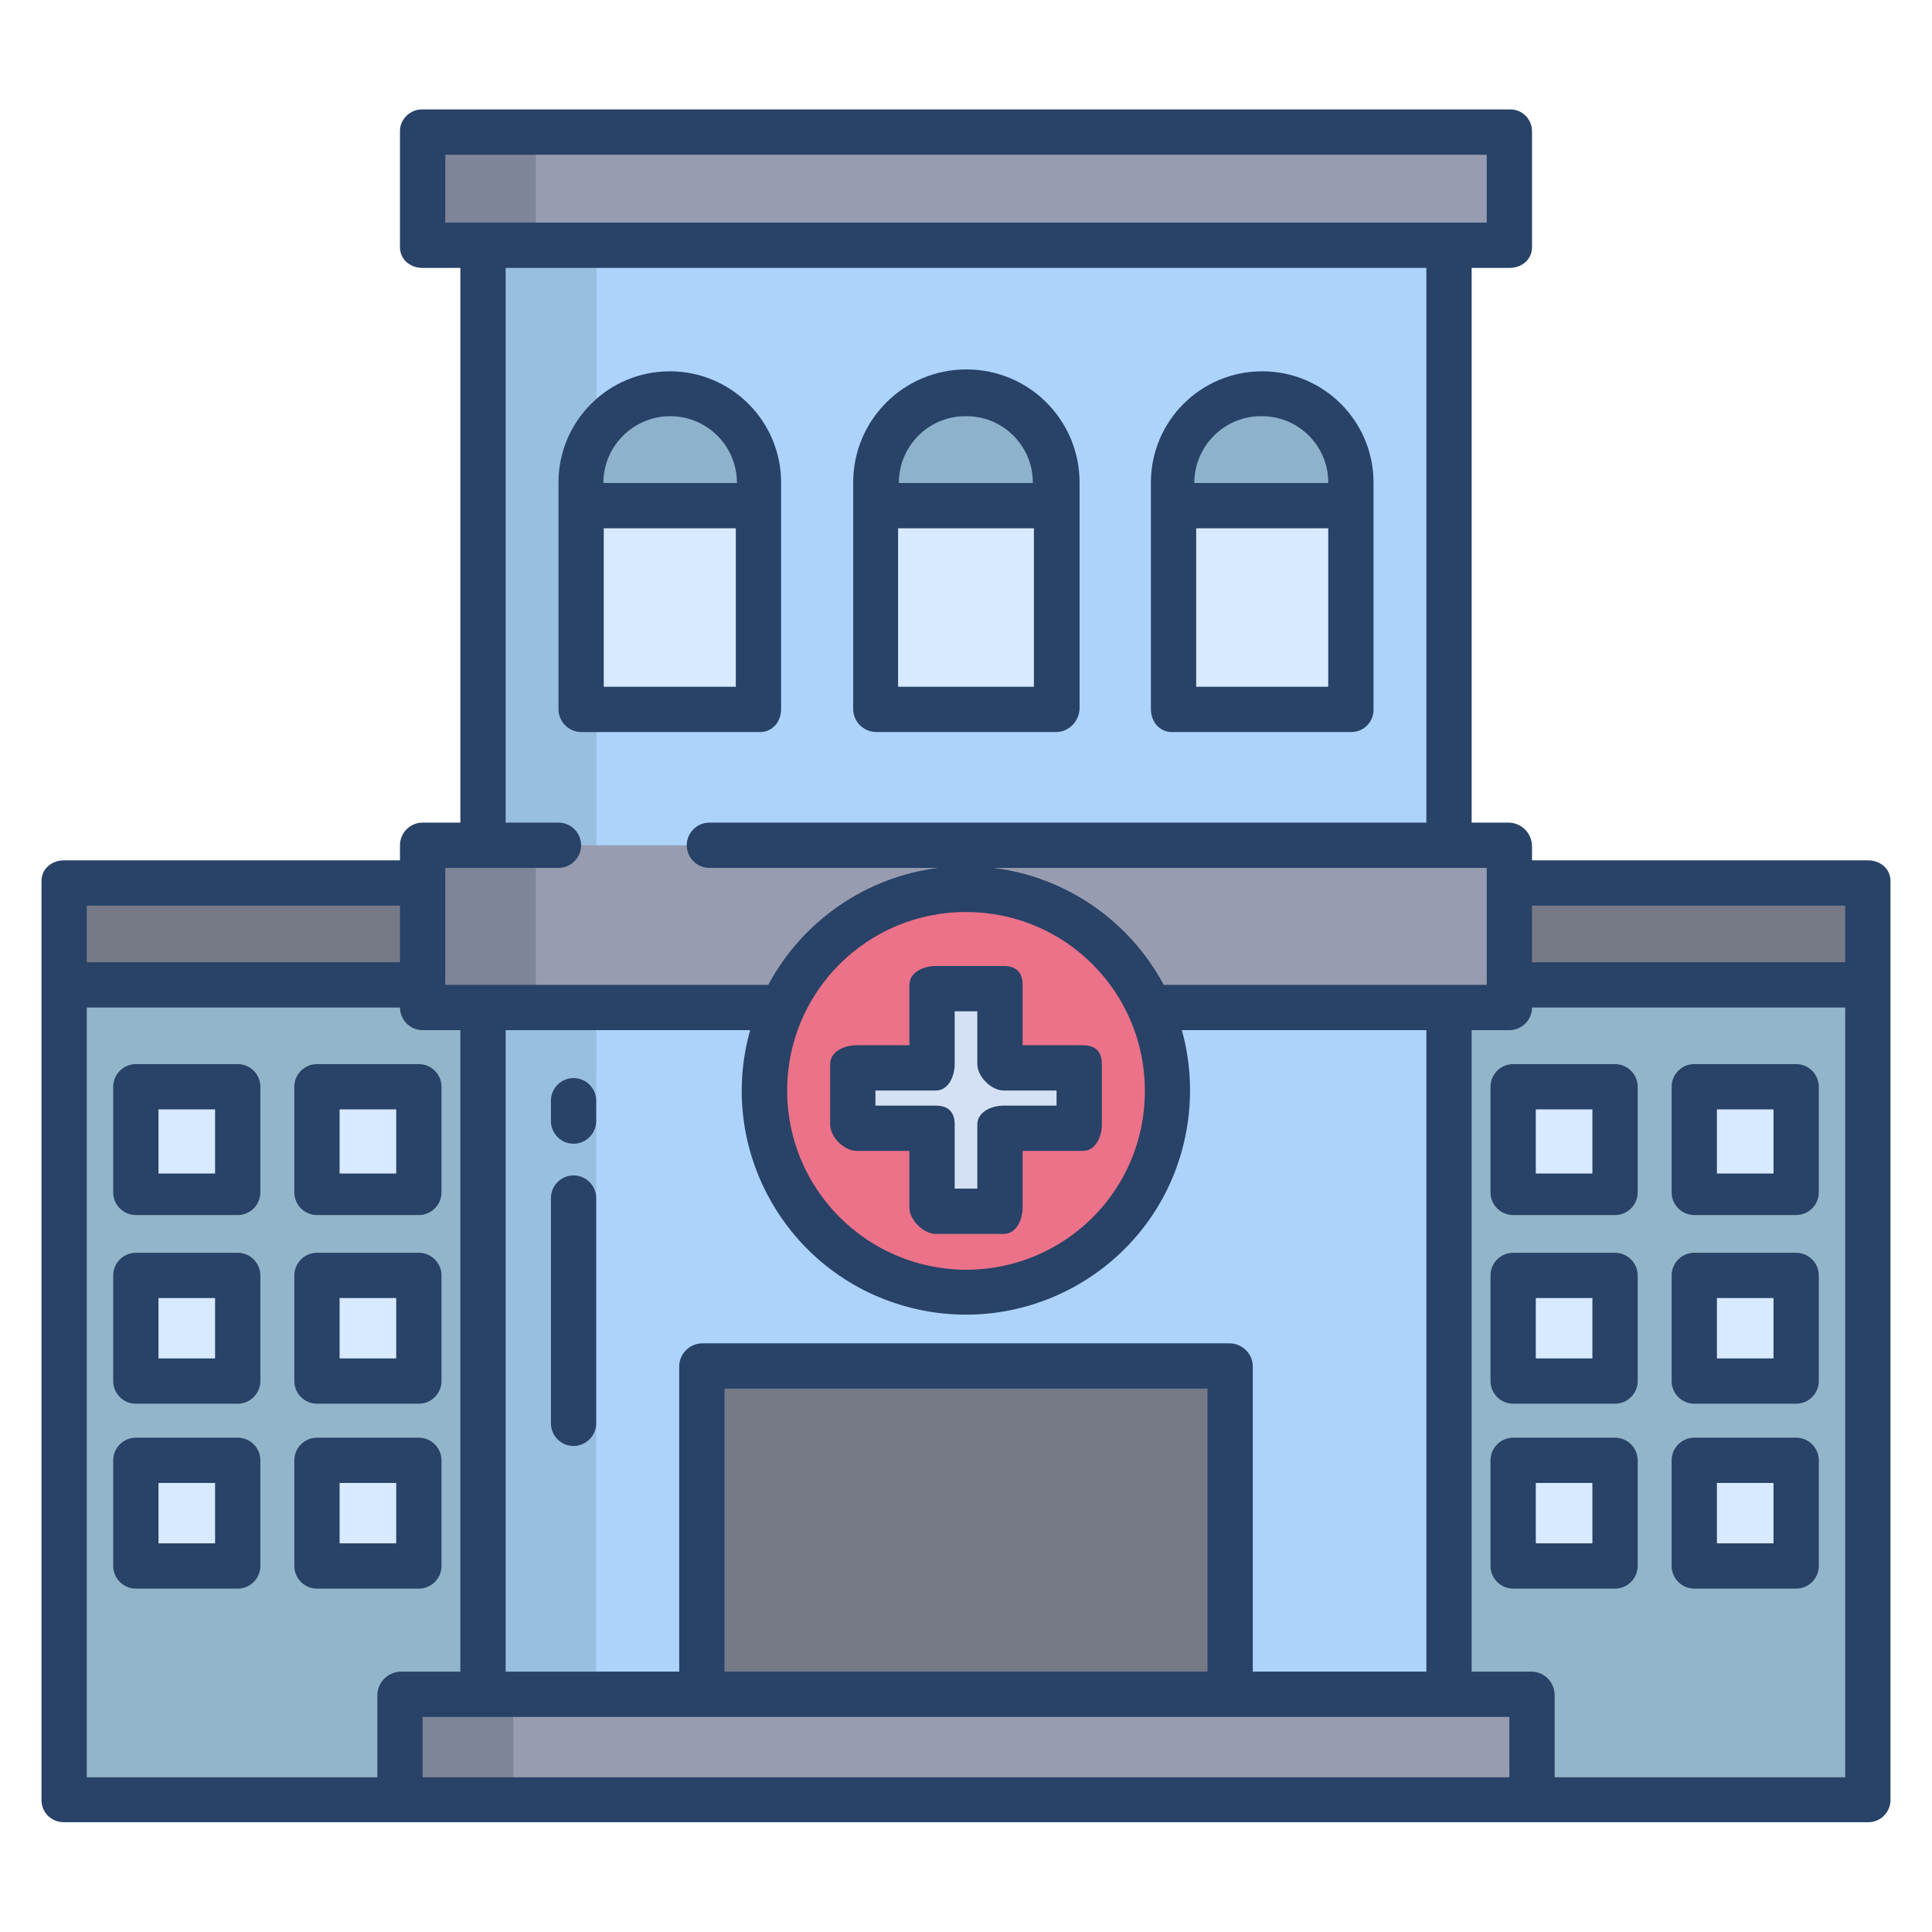
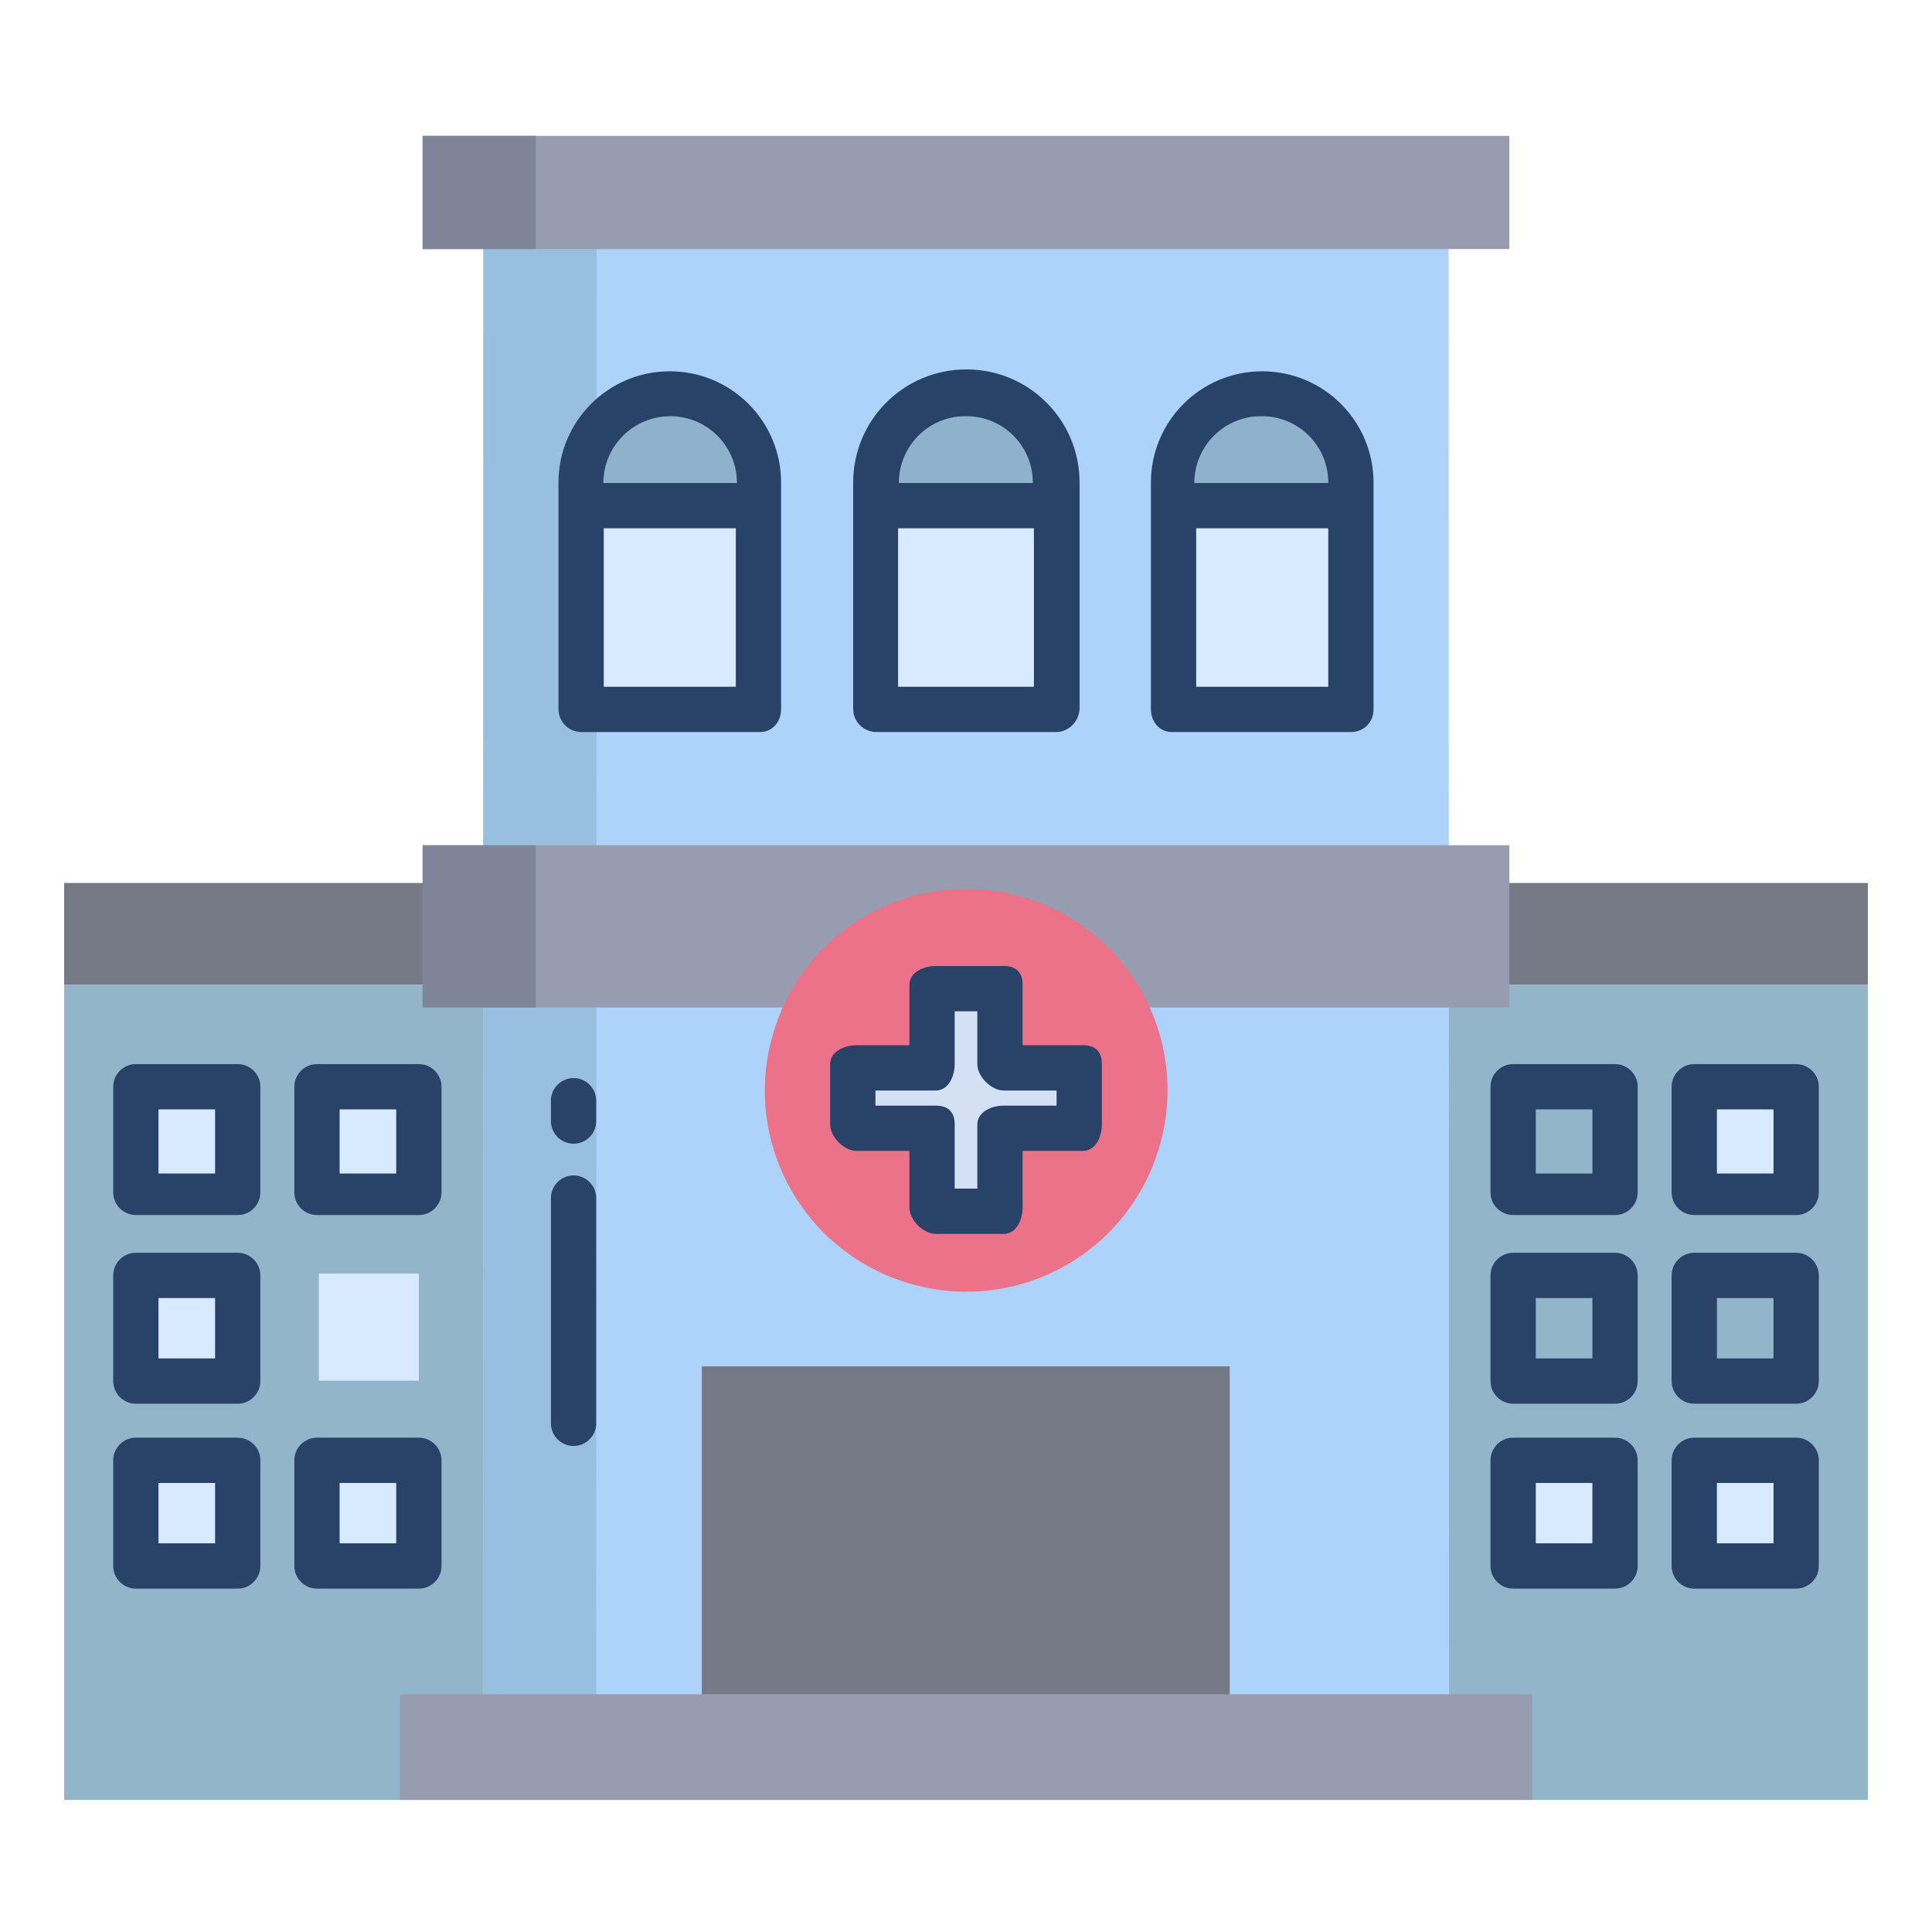
<svg xmlns="http://www.w3.org/2000/svg" id="Layer_1" enable-background="new 0 0 512 512" height="512" viewBox="0 0 512 512" width="512">
  <path d="m17 234h478v27h-478z" fill="#767a87" />
  <path d="m17 261h478v216h-478z" fill="#93b5c9" />
  <path d="m383.9 63.5h-255.8l-.1 387.5h256z" fill="#add3fb" />
  <g fill="#d7eaff">
    <path d="m449.4 386.8h26.5v28.4h-26.5z" />
    <path d="m401 386.8h26.5v28.4h-26.5z" />
-     <path d="m449.4 337.5h26.5v28.4h-26.5z" />
-     <path d="m401 337.5h26.5v28.4h-26.5z" />
+     <path d="m449.4 337.5h26.5h-26.5z" />
    <path d="m449.4 288.3h26.5v28.4h-26.5z" />
-     <path d="m401 288.3h26.5v28.4h-26.5z" />
    <path d="m84.5 288.3h26.5v28.4h-26.5z" />
    <path d="m84.5 337.5h26.5v28.4h-26.5z" />
    <path d="m36.1 386.8h26.5v28.4h-26.5z" />
    <path d="m84.5 386.8h26.5v28.4h-26.5z" />
    <path d="m36.1 337.5h26.5v28.4h-26.5z" />
    <path d="m36.1 288.3h26.5v28.4h-26.5z" />
  </g>
  <path d="m358.1 127.9v6h-47.5v-6c0-13.1 10.6-23.7 23.7-23.7 13.1 0 23.8 10.6 23.8 23.7z" fill="#8fb2cc" />
  <path d="m279.7 127.9v6h-47.5v-6c0-13.1 10.6-23.7 23.7-23.7 13.2 0 23.8 10.6 23.8 23.7z" fill="#8fb2cc" />
  <path d="m232.3 133.9h47.5v54h-47.5z" fill="#d7eaff" />
  <path d="m310.6 133.9h47.5v54h-47.5z" fill="#d7eaff" />
  <path d="m186 362.1h139.9v89.2h-139.9z" fill="#767a87" />
  <path d="m128.1 63.5v.6l-.1 386.9h30l.1-386.9v-.6z" fill="#99bfe0" />
  <path d="m201.4 127.9v6h-47.5v-6c0-13.1 10.6-23.7 23.7-23.7 13.2 0 23.8 10.6 23.8 23.7z" fill="#8fb2cc" />
  <path d="m153.9 133.9h47.5v54h-47.5z" fill="#d7eaff" />
  <path d="m112 36h288v30h-288z" fill="#979cb0" />
  <path d="m112 36h30v30h-30z" fill="#7e8599" />
  <path d="m112 224h288v43h-288z" fill="#979cb0" />
  <path d="m304.7 267c12.1 26.9.1 58.5-26.7 70.6-26.9 12.1-58.5.1-70.6-26.7s-.1-58.5 26.7-70.6c6.9-3.1 14.4-4.7 21.9-4.7 21-.1 40.1 12.2 48.7 31.4z" fill="#eb7288" />
  <path d="m112 224h30v43h-30z" fill="#7e8599" />
  <path d="m106 449h300v28h-300z" fill="#979cb0" />
-   <path d="m106 449h30v28h-30z" fill="#7e8599" />
  <path d="m286 283v16h-21v22h-18v-22h-21v-16h21v-21h18v21z" fill="#d4e1f4" />
  <g fill="#284268">
    <path d="m207 187.9v-60c0-16.3-13.2-29.5-29.5-29.5s-29.5 13.2-29.5 29.5v60c0 3.3 2.6 6 5.9 6.1h47.5c3.3 0 5.6-2.7 5.6-6.1zm-12-5.9h-35v-42h35zm-35.1-54c0-9.8 8-17.7 17.7-17.7 9.8 0 17.7 7.9 17.7 17.7z" />
    <path d="m310.6 194h47.5c3.3 0 6-2.7 5.9-6.1v-60c0-16.3-13.2-29.5-29.5-29.5s-29.5 13.2-29.5 29.5v60c0 3.4 2.3 6.1 5.6 6.1zm41.4-12h-35v-42h35zm-17.9-71.7h.2c9.7-.1 17.7 7.8 17.7 17.5v.2h-35.5c0-9.7 7.9-17.7 17.6-17.7z" />
    <path d="m232.3 194h47.5c3.4 0 6.1-2.7 6.3-6.1v-60c0-16.6-13.4-30-30-30s-30 13.4-30 30v60c0 3.4 2.8 6.1 6.2 6.1zm23.5-83.7h.2c9.7-.1 17.7 7.8 17.7 17.5v.2h-35.5c0-9.7 7.8-17.7 17.6-17.7zm-17.8 29.7h36v42h-36z" />
    <path d="m152 311.5c-3.3 0-6 2.7-6 6v59.7c0 3.3 2.7 6 6 6s6-2.7 6-6v-59.7c0-3.3-2.7-6-6-6z" />
    <path d="m152 285.7c-3.3 0-6 2.7-6 6v5.4c0 3.3 2.7 6 6 6s6-2.7 6-6v-5.4c0-3.3-2.7-6-6-6z" />
-     <path d="m495 228h-89v-3.7c0-3.5-2.8-6.3-6.3-6.3h-9.7v-147h10c3.3 0 6-2.2 6-5.5v-30.7c0-3.3-2.7-5.9-5.9-5.8h-.1-288c-3.2-.1-6 2.5-6 5.7v.1 30.7c0 3.3 2.7 5.5 6 5.5h10v147h-10c-3.3 0-6 2.7-6 6v4h-89c-3.3 0-6 2.2-6 5.5v243.6c0 3.2 2.6 5.8 5.9 5.8h.1 478c3.2.1 5.9-2.5 6-5.7v-.1-243.6c0-3.3-2.7-5.5-6-5.5zm-101 2v31h-85.6c-9.1-17-25.9-28.6-45.1-31zm-68 126h-140c-3.3.1-6 2.8-6 6.1v80.9h-46v-170h64.8c-8.9 31.6 9.6 64.4 41.2 73.2s64.4-9.6 73.2-41.2c2.9-10.5 2.9-21.6 0-32h64.8v170h-46v-80.9c0-3.3-2.7-6-6-6.1zm-6 12v75h-128v-75zm-111.4-79c0-26.2 21.3-47.4 47.5-47.3 26.2 0 47.4 21.3 47.3 47.5 0 26.2-21.2 47.3-47.4 47.3-26.2-.1-47.4-21.3-47.4-47.5zm-90.6-230v-18h276v18zm0 171h30c3.3 0 6-2.7 6-6s-2.7-6-6-6h-14v-147h244v147h-190c-3.3 0-6 2.7-6 6s2.7 6 6 6h60.7c-19.2 2.4-36 14-45.1 31h-85.6zm-95 10h83v15h-83zm77 209.3v21.7h-77v-204h83c0 3.3 2.7 6 6 6h10v170h-16c-3.4.2-6 3-6 6.3zm300 21.7h-288v-16h288zm89 0h-77v-21.7c0-3.4-2.6-6.2-6-6.3h-16v-170h10c3.3 0 6-2.7 6-6h83zm0-216h-83v-15h83z" />
    <path d="m63 282h-27c-3.3 0-6 2.7-6 6v28c0 3.3 2.7 6 6 6h27c3.3 0 6-2.7 6-6v-28c0-3.3-2.7-6-6-6zm-6 29h-15v-17h15z" />
    <path d="m63 332h-27c-3.3 0-6 2.7-6 6v28c0 3.3 2.7 6 6 6h27c3.3 0 6-2.7 6-6v-28c0-3.3-2.7-6-6-6zm-6 28h-15v-16h15z" />
    <path d="m63 381h-27c-3.3 0-6 2.7-6 6v28c0 3.3 2.7 6 6 6h27c3.3 0 6-2.7 6-6v-28c0-3.3-2.7-6-6-6zm-6 28h-15v-16h15z" />
    <path d="m111 282h-27c-3.3 0-6 2.7-6 6v28c0 3.3 2.7 6 6 6h27c3.3 0 6-2.7 6-6v-28c0-3.3-2.7-6-6-6zm-6 29h-15v-17h15z" />
-     <path d="m111 332h-27c-3.3 0-6 2.7-6 6v28c0 3.3 2.7 6 6 6h27c3.3 0 6-2.7 6-6v-28c0-3.3-2.7-6-6-6zm-6 28h-15v-16h15z" />
    <path d="m111 381h-27c-3.3 0-6 2.7-6 6v28c0 3.3 2.7 6 6 6h27c3.3 0 6-2.7 6-6v-28c0-3.3-2.7-6-6-6zm-6 28h-15v-16h15z" />
    <path d="m395 288v28c0 3.3 2.7 6 6 6h27c3.3 0 6-2.7 6-6v-28c0-3.3-2.7-6-6-6h-27c-3.3 0-6 2.7-6 6zm12 6h15v17h-15z" />
    <path d="m428 332h-27c-3.3 0-6 2.7-6 6v28c0 3.3 2.7 6 6 6h27c3.3 0 6-2.7 6-6v-28c0-3.3-2.7-6-6-6zm-6 28h-15v-16h15z" />
    <path d="m428 381h-27c-3.3 0-6 2.7-6 6v28c0 3.3 2.7 6 6 6h27c3.3 0 6-2.7 6-6v-28c0-3.3-2.7-6-6-6zm-6 28h-15v-16h15z" />
    <path d="m449 322h27c3.3 0 6-2.7 6-6v-28c0-3.3-2.7-6-6-6h-27c-3.3 0-6 2.7-6 6v28c0 3.3 2.7 6 6 6zm6-28h15v17h-15z" />
    <path d="m449 372h27c3.3 0 6-2.7 6-6v-28c0-3.3-2.7-6-6-6h-27c-3.3 0-6 2.7-6 6v28c0 3.3 2.7 6 6 6zm6-28h15v16h-15z" />
    <path d="m449 421h27c3.3 0 6-2.7 6-6v-28c0-3.3-2.7-6-6-6h-27c-3.3 0-6 2.7-6 6v28c0 3.3 2.7 6 6 6zm6-28h15v16h-15z" />
  </g>
  <path d="m241 305v15c0 3.3 3.7 7 7 7h18c3.3 0 5-3.7 5-7v-15h16c3.3 0 5-3.7 5-7v-16c0-3.3-1.7-5-5-5h-16v-16c0-3.3-1.7-5-5-5h-18c-3.3 0-7 1.7-7 5v16h-14c-3.3 0-7 1.7-7 5v16c0 3.3 3.7 7 7 7zm-9-16h16c3.3 0 5-3.7 5-7v-14h6v14c0 3.3 3.7 7 7 7h14v4h-14c-3.3 0-7 1.7-7 5v17h-6v-17c0-3.3-1.7-5-5-5h-16z" fill="#284268" />
</svg>